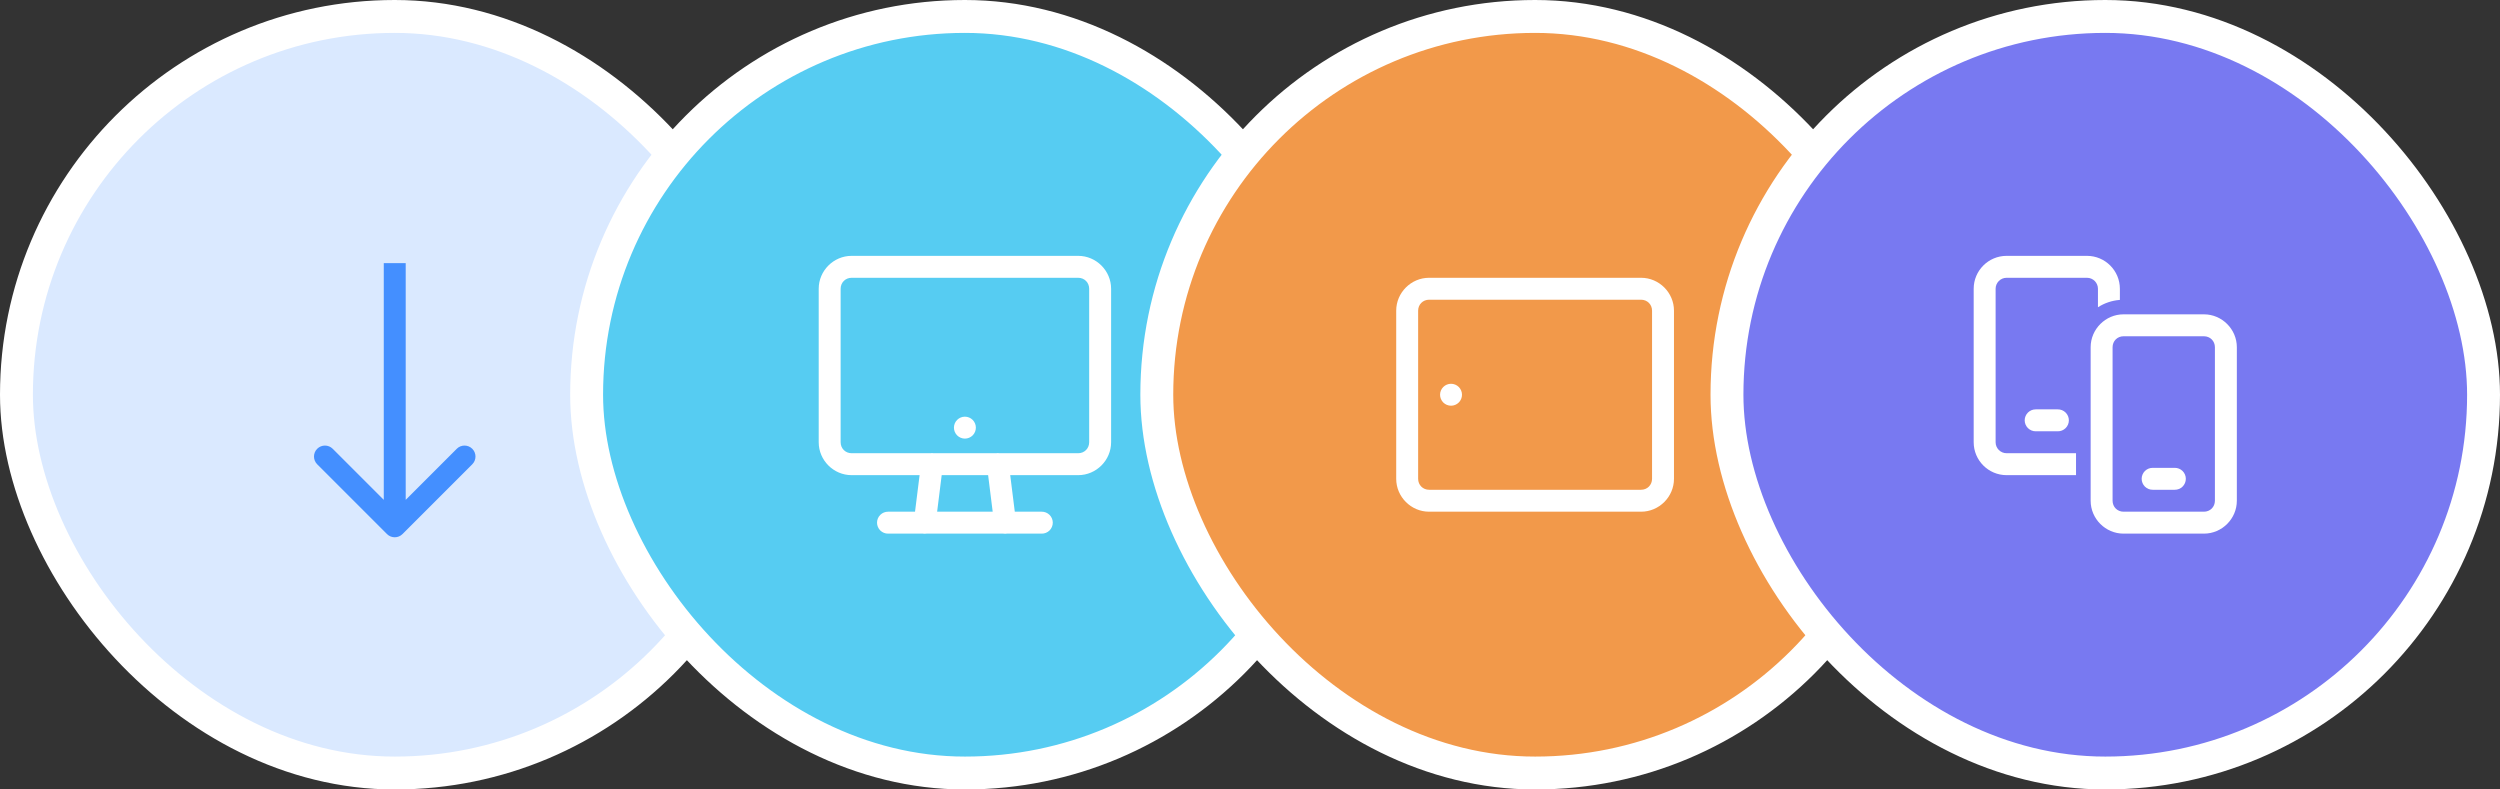
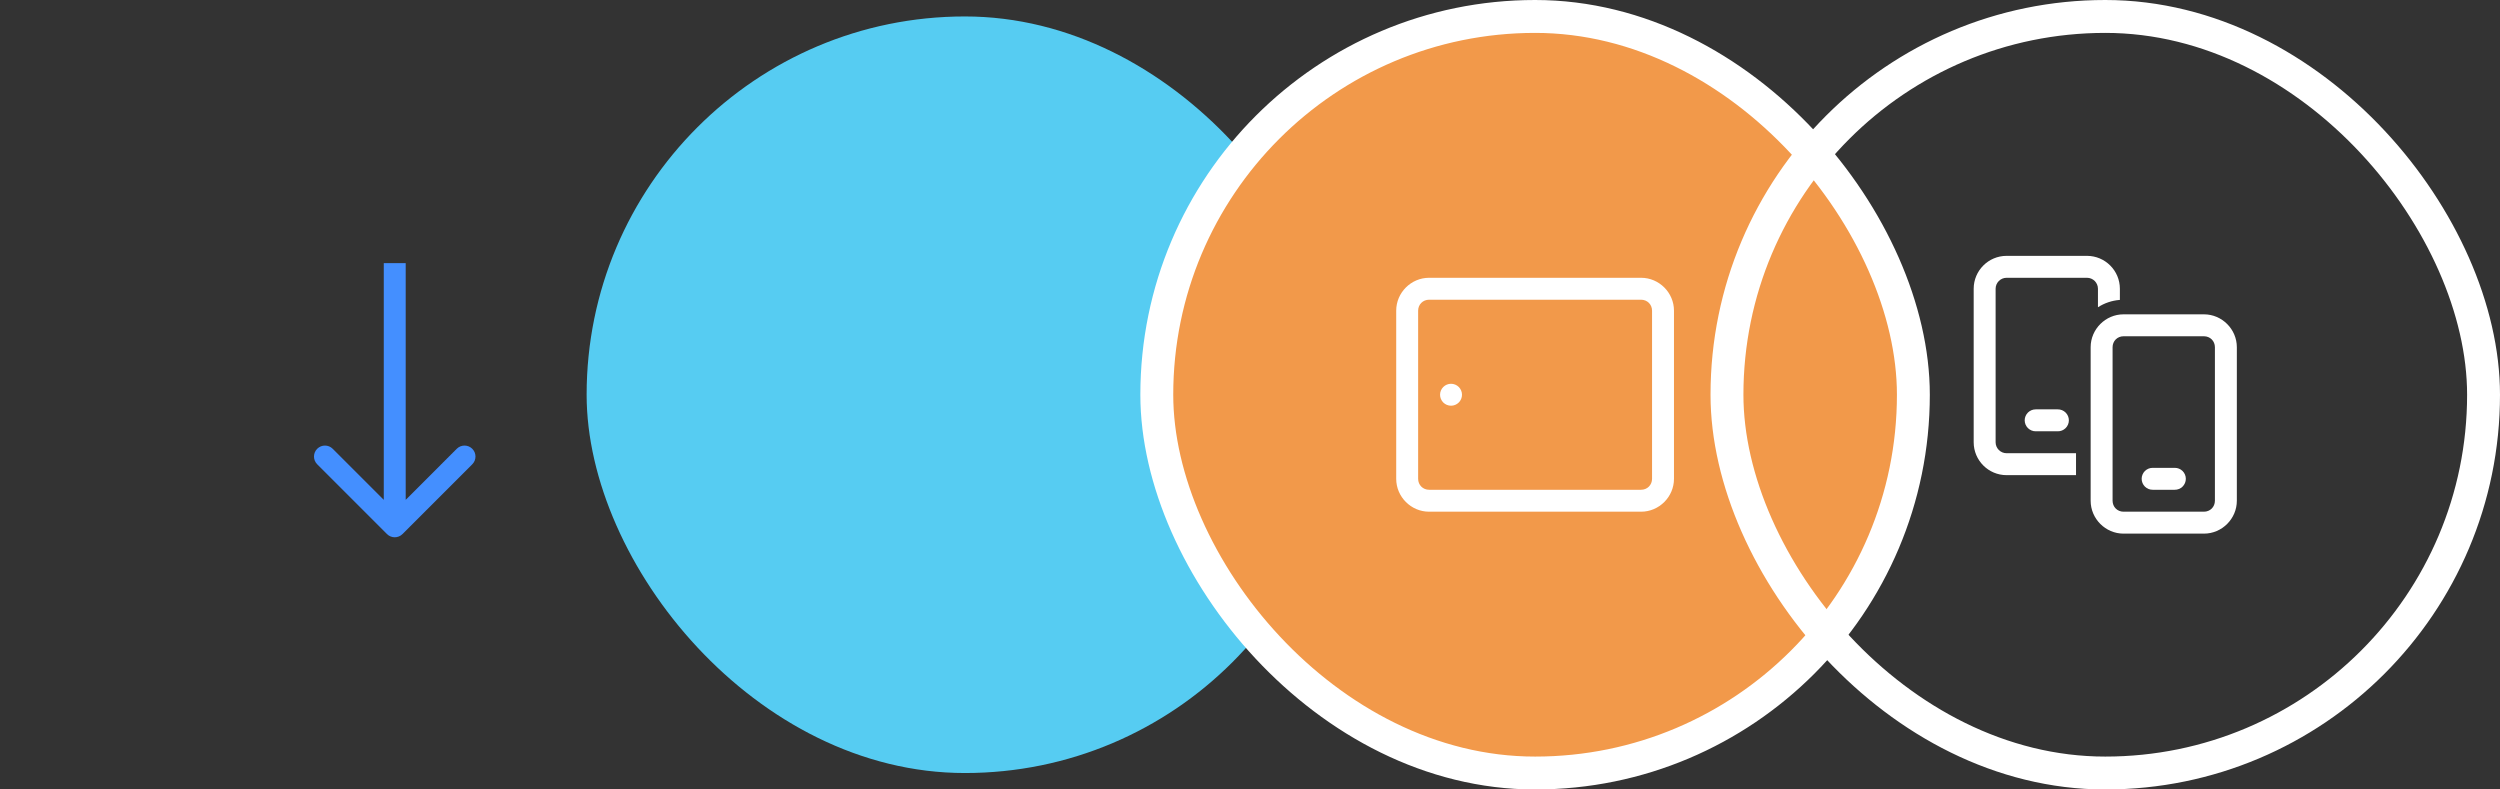
<svg xmlns="http://www.w3.org/2000/svg" width="228" height="72" viewBox="0 0 228 72" fill="none">
  <rect x="0" y="0" width="228" height="72" fill="#333333" stroke="none" />
-   <rect x="1.5" y="1.5" width="69" height="69" rx="34.5" fill="#DAE9FF" />
  <path d="M35.293 48.707C35.683 49.098 36.317 49.098 36.707 48.707L43.071 42.343C43.462 41.953 43.462 41.319 43.071 40.929C42.681 40.538 42.047 40.538 41.657 40.929L36 46.586L30.343 40.929C29.953 40.538 29.32 40.538 28.929 40.929C28.538 41.319 28.538 41.953 28.929 42.343L35.293 48.707ZM35 24L35 48L37 48L37 24L35 24Z" fill="#448FFF" />
-   <rect x="1.5" y="1.5" width="69" height="69" rx="34.5" stroke="white" stroke-width="3" />
  <rect x="53.5" y="1.5" width="69" height="69" rx="34.5" fill="#56CCF2" />
-   <path d="M77.666 23.334C76.021 23.334 74.666 24.689 74.666 26.334V40.334C74.666 41.979 76.021 43.334 77.666 43.334H83.867L83.45 46.667H80.999C80.867 46.665 80.735 46.69 80.612 46.739C80.489 46.789 80.377 46.862 80.283 46.955C80.189 47.048 80.114 47.159 80.063 47.281C80.011 47.404 79.985 47.535 79.985 47.667C79.985 47.8 80.011 47.931 80.063 48.053C80.114 48.176 80.189 48.286 80.283 48.38C80.377 48.472 80.489 48.546 80.612 48.595C80.735 48.645 80.867 48.669 80.999 48.667H84.172C84.279 48.684 84.387 48.684 84.493 48.667H91.502C91.61 48.685 91.72 48.685 91.828 48.667H94.999C95.132 48.669 95.263 48.645 95.386 48.595C95.509 48.546 95.621 48.472 95.716 48.38C95.81 48.286 95.885 48.176 95.936 48.053C95.987 47.931 96.014 47.8 96.014 47.667C96.014 47.535 95.987 47.404 95.936 47.281C95.885 47.159 95.81 47.048 95.716 46.955C95.621 46.862 95.509 46.789 95.386 46.739C95.263 46.69 95.132 46.665 94.999 46.667H92.549L92.132 43.334H98.333C99.978 43.334 101.333 41.979 101.333 40.334V26.334C101.333 24.689 99.978 23.334 98.333 23.334H77.666ZM77.666 25.334H98.333C98.897 25.334 99.333 25.77 99.333 26.334V40.334C99.333 40.898 98.897 41.334 98.333 41.334H91.163C91.056 41.316 90.946 41.316 90.838 41.334H85.159C85.053 41.317 84.945 41.317 84.839 41.334H77.666C77.102 41.334 76.666 40.898 76.666 40.334V26.334C76.666 25.77 77.102 25.334 77.666 25.334ZM87.999 38.001C87.734 38.001 87.48 38.106 87.292 38.294C87.105 38.481 86.999 38.735 86.999 39.001C86.999 39.266 87.105 39.52 87.292 39.708C87.48 39.895 87.734 40.001 87.999 40.001C88.265 40.001 88.519 39.895 88.707 39.708C88.894 39.52 88.999 39.266 88.999 39.001C88.999 38.735 88.894 38.481 88.707 38.294C88.519 38.106 88.265 38.001 87.999 38.001ZM85.882 43.334H90.117L90.533 46.667H85.466L85.882 43.334Z" fill="white" />
-   <rect x="53.5" y="1.5" width="69" height="69" rx="34.5" stroke="white" stroke-width="3" />
  <rect x="105.5" y="1.5" width="69" height="69" rx="34.5" fill="#F2994A" />
  <path d="M130.334 25.334C128.689 25.334 127.334 26.689 127.334 28.334V43.667C127.334 45.312 128.689 46.667 130.334 46.667H149.667C151.312 46.667 152.667 45.312 152.667 43.667V28.334C152.667 26.689 151.312 25.334 149.667 25.334H130.334ZM130.334 27.334H149.667C150.232 27.334 150.667 27.77 150.667 28.334V43.667C150.667 44.232 150.232 44.667 149.667 44.667H130.334C129.77 44.667 129.334 44.232 129.334 43.667V28.334C129.334 27.77 129.77 27.334 130.334 27.334ZM132.334 35.001C132.069 35.001 131.814 35.106 131.627 35.294C131.439 35.481 131.334 35.735 131.334 36.001C131.334 36.266 131.439 36.52 131.627 36.708C131.814 36.895 132.069 37.001 132.334 37.001C132.599 37.001 132.854 36.895 133.041 36.708C133.229 36.52 133.334 36.266 133.334 36.001C133.334 35.735 133.229 35.481 133.041 35.294C132.854 35.106 132.599 35.001 132.334 35.001Z" fill="white" />
  <rect x="105.5" y="1.5" width="69" height="69" rx="34.5" stroke="white" stroke-width="3" />
-   <rect x="157.5" y="1.5" width="69" height="69" rx="34.5" fill="#7879F1" />
  <path d="M183 23.334C181.346 23.334 180 24.68 180 26.334V40.334C180 41.988 181.346 43.334 183 43.334H189.333V41.334H183C182.449 41.334 182 40.885 182 40.334V26.334C182 25.783 182.449 25.334 183 25.334H190.333C190.885 25.334 191.333 25.783 191.333 26.334V28.021C191.919 27.645 192.601 27.407 193.333 27.351V26.334C193.333 24.68 191.987 23.334 190.333 23.334H183ZM193.667 28.667C192.022 28.667 190.667 30.022 190.667 31.667V45.667C190.667 47.312 192.022 48.667 193.667 48.667H201C202.645 48.667 204 47.312 204 45.667V31.667C204 30.022 202.645 28.667 201 28.667H193.667ZM193.667 30.667H201C201.564 30.667 202 31.103 202 31.667V45.667C202 46.232 201.564 46.667 201 46.667H193.667C193.102 46.667 192.667 46.232 192.667 45.667V31.667C192.667 31.103 193.102 30.667 193.667 30.667ZM185.667 37.334C185.534 37.332 185.403 37.357 185.28 37.406C185.157 37.455 185.045 37.529 184.95 37.622C184.856 37.715 184.781 37.826 184.73 37.948C184.679 38.07 184.652 38.202 184.652 38.334C184.652 38.467 184.679 38.598 184.73 38.72C184.781 38.842 184.856 38.953 184.95 39.046C185.045 39.139 185.157 39.212 185.28 39.262C185.403 39.311 185.534 39.336 185.667 39.334H187.667C187.799 39.336 187.931 39.311 188.054 39.262C188.177 39.212 188.289 39.139 188.383 39.046C188.477 38.953 188.552 38.842 188.603 38.72C188.655 38.598 188.681 38.467 188.681 38.334C188.681 38.202 188.655 38.07 188.603 37.948C188.552 37.826 188.477 37.715 188.383 37.622C188.289 37.529 188.177 37.455 188.054 37.406C187.931 37.357 187.799 37.332 187.667 37.334H185.667ZM196.333 42.667C196.201 42.665 196.069 42.69 195.946 42.739C195.823 42.789 195.711 42.862 195.617 42.955C195.523 43.048 195.448 43.159 195.397 43.281C195.345 43.404 195.319 43.535 195.319 43.667C195.319 43.8 195.345 43.931 195.397 44.053C195.448 44.176 195.523 44.286 195.617 44.38C195.711 44.472 195.823 44.546 195.946 44.595C196.069 44.645 196.201 44.669 196.333 44.667H198.333C198.466 44.669 198.597 44.645 198.72 44.595C198.843 44.546 198.955 44.472 199.05 44.38C199.144 44.286 199.219 44.176 199.27 44.053C199.321 43.931 199.348 43.8 199.348 43.667C199.348 43.535 199.321 43.404 199.27 43.281C199.219 43.159 199.144 43.048 199.05 42.955C198.955 42.862 198.843 42.789 198.72 42.739C198.597 42.69 198.466 42.665 198.333 42.667H196.333Z" fill="white" />
  <rect x="157.5" y="1.5" width="69" height="69" rx="34.5" stroke="white" stroke-width="3" />
</svg>